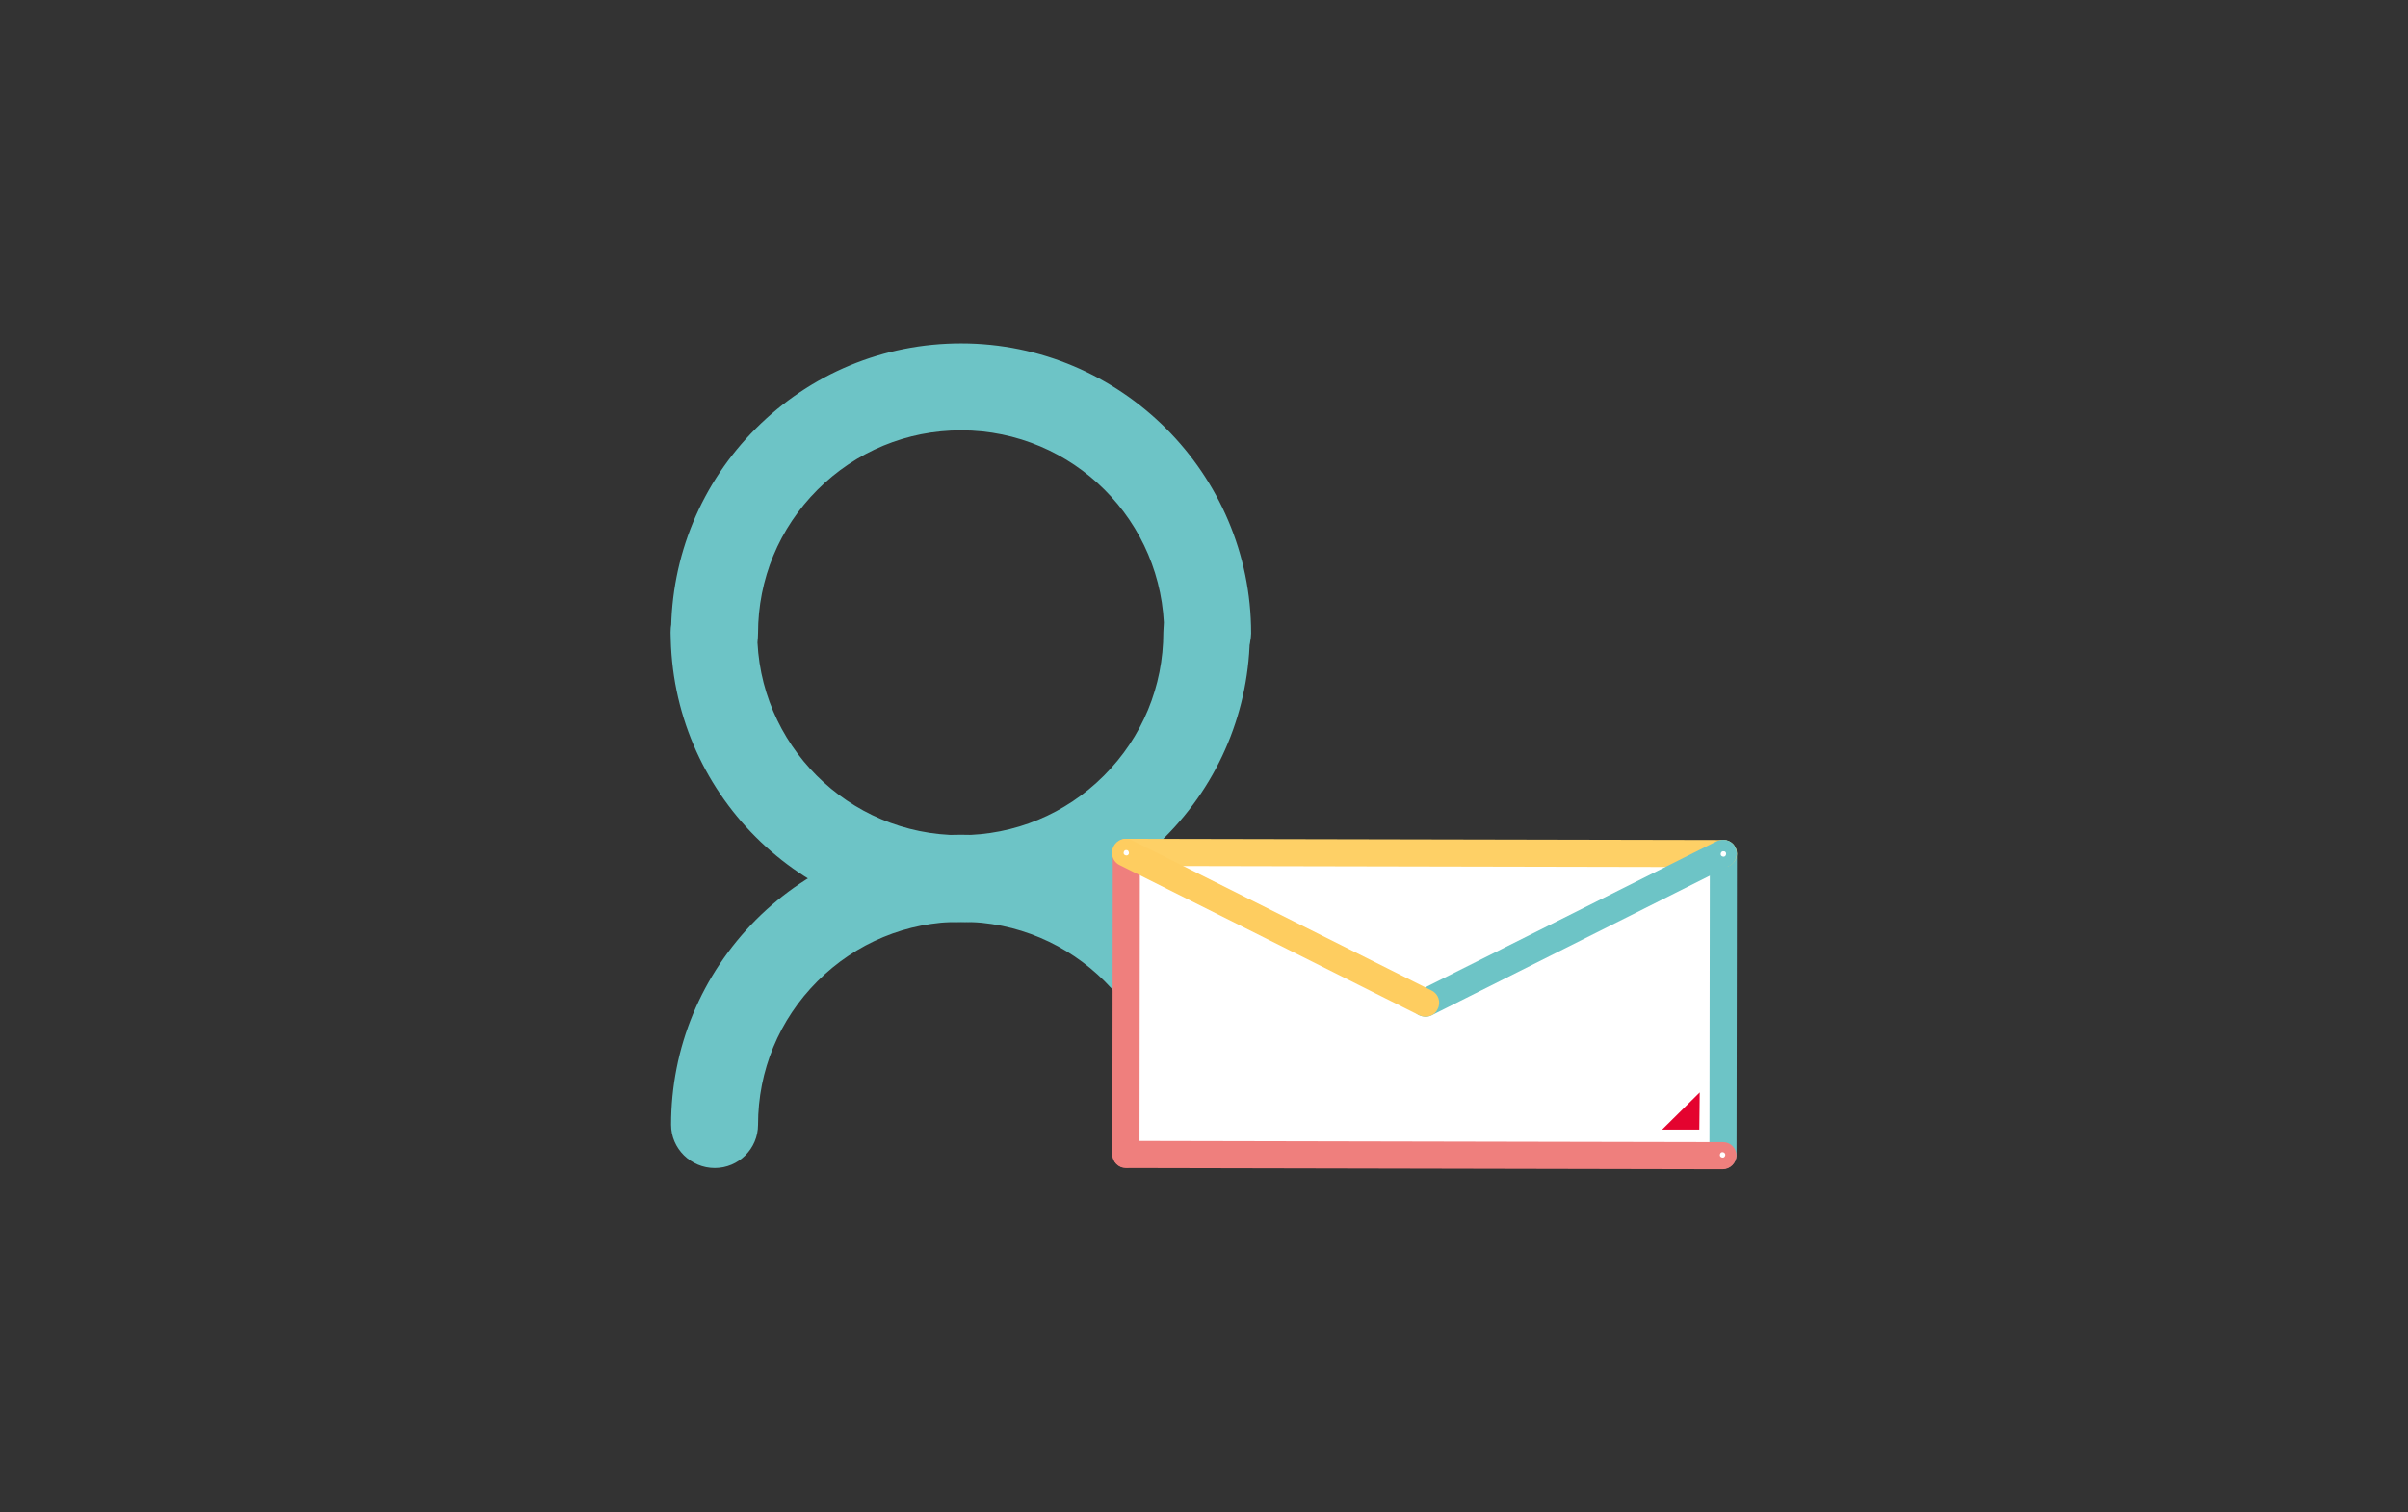
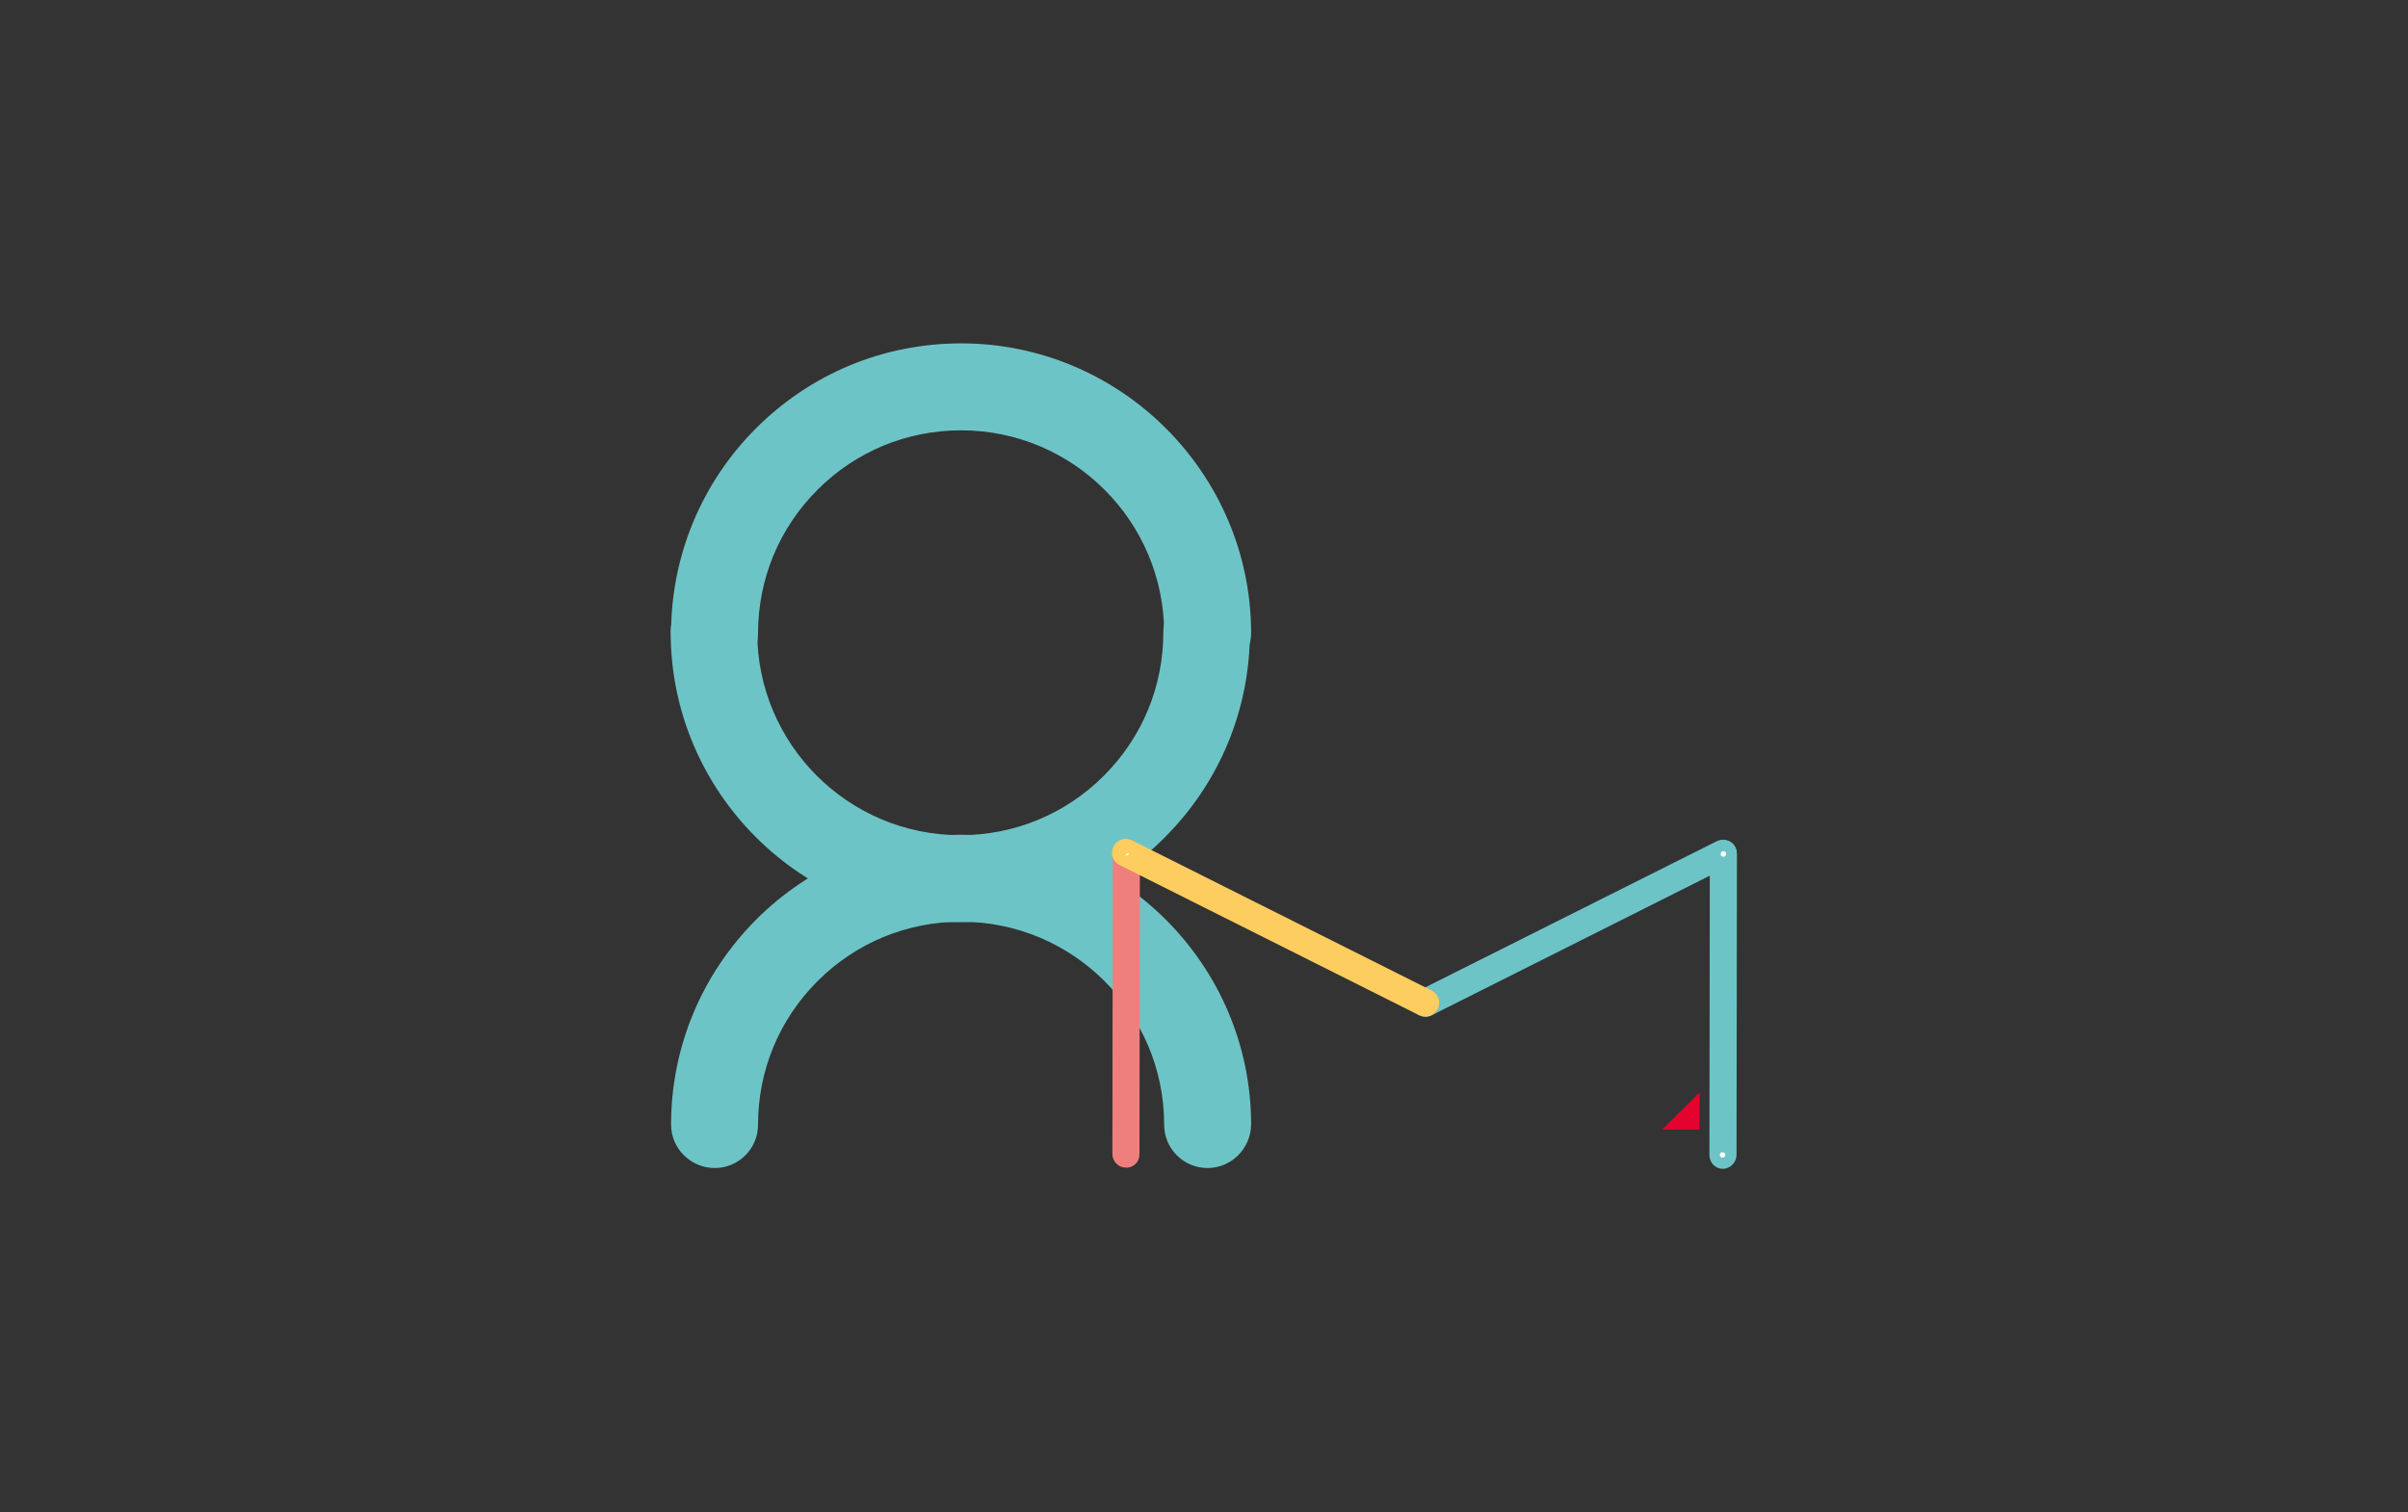
<svg xmlns="http://www.w3.org/2000/svg" version="1.1" id="Lager_1" x="0px" y="0px" width="595.3px" height="373.9px" viewBox="0 0 595.3 373.9" style="enable-background:new 0 0 595.3 373.9;" xml:space="preserve">
  <rect x="0" y="0" width="595.3" height="373.9" fill="#333333" stroke="none" />
  <style type="text/css">
	.st0{fill:#6DC4C6;}
	.st1{fill:#FFFFFF;}
	.st2{fill:#EF7F7D;}
	.st3{fill:#E4032F;}
	.st4{fill:#FED066;}
	.st5{fill:#FECD60;}
</style>
  <g>
    <path class="st0" d="M298.5,167.3c-5.9,0-10.7-4.8-10.7-10.7c0-27.7-22.5-50.2-50.2-50.2h0c-13.4,0-26,5.2-35.5,14.7   c-9.5,9.5-14.7,22.1-14.7,35.5c0,5.9-4.8,10.7-10.7,10.7c-5.9,0-10.8-4.8-10.8-10.7c0-19.1,7.5-37.2,21-50.7   c13.5-13.5,31.5-21,50.7-21h0c39.5,0,71.7,32.2,71.7,71.7C309.2,162.5,304.4,167.3,298.5,167.3" />
    <path class="st0" d="M298.5,288.8c-5.9,0-10.7-4.8-10.7-10.7c0-27.7-22.5-50.2-50.2-50.2h0c-13.4,0-26,5.2-35.5,14.7   c-9.5,9.5-14.7,22.1-14.7,35.5c0,5.9-4.8,10.7-10.7,10.7c-5.9,0-10.8-4.8-10.8-10.7c0-19.1,7.5-37.1,21-50.7   c13.5-13.5,31.5-21,50.7-21h0c39.5,0,71.7,32.2,71.7,71.7C309.2,284,304.4,288.8,298.5,288.8" />
    <path class="st0" d="M237.5,228L237.5,228c-39.5,0-71.7-32.2-71.7-71.7c0-5.9,4.8-10.7,10.7-10.7c5.9,0,10.7,4.8,10.7,10.7   c0,27.7,22.5,50.2,50.2,50.2h0c13.4,0,26-5.2,35.5-14.7c9.5-9.5,14.7-22.1,14.7-35.5c0-5.9,4.8-10.7,10.7-10.7s10.7,4.8,10.7,10.7   c0,19.1-7.5,37.2-21,50.7C274.7,220.5,256.7,228,237.5,228" />
-     <rect x="279.6" y="212.3" class="st1" width="144.8" height="73.4" />
    <g>
      <path class="st2" d="M278.3,288.7c-1.8,0-3.3-1.5-3.3-3.4l0.1-74.6c0-1.8,1.5-3.3,3.4-3.3c1.8,0,3.3,1.5,3.3,3.4l-0.1,74.6    C281.7,287.3,280.2,288.8,278.3,288.7" />
      <path class="st0" d="M425.9,289c-1.8,0-3.3-1.5-3.3-3.4l0.1-74.6c0-1.8,1.5-3.3,3.4-3.3c1.8,0,3.3,1.5,3.3,3.4l-0.1,74.6    C429.2,287.5,427.7,289,425.9,289" />
    </g>
    <polygon class="st3" points="420.1,279.3 410.9,279.3 420.2,270.1  " />
    <g>
-       <path class="st2" d="M425.9,289.1l-147.6-0.3c-1.8,0-3.3-1.5-3.3-3.4c0-1.8,1.5-3.3,3.4-3.3l147.6,0.3c1.8,0,3.3,1.5,3.3,3.4    C429.2,287.6,427.7,289.1,425.9,289.1" />
-       <path class="st4" d="M426,214.4l-147.6-0.3c-1.8,0-3.3-1.5-3.3-3.4c0-1.8,1.5-3.3,3.4-3.3l147.6,0.3c1.8,0,3.3,1.5,3.3,3.4    C429.4,212.9,427.9,214.4,426,214.4" />
      <path class="st0" d="M351.7,251.3c-1-0.2-1.9-0.8-2.4-1.8c-0.9-1.7-0.2-3.8,1.5-4.6l73.6-36.9c1.7-0.8,3.8-0.2,4.6,1.5    c0.8,1.7,0.2,3.8-1.5,4.6L354,251C353.2,251.4,352.5,251.5,351.7,251.3" />
      <path class="st5" d="M351.7,251.3c-0.3-0.1-0.6-0.2-0.9-0.3l-74-37.1c-1.7-0.8-2.4-2.9-1.5-4.6c0.8-1.7,2.9-2.4,4.6-1.5l74,37.1    c1.7,0.8,2.4,2.9,1.5,4.6C354.8,250.9,353.2,251.6,351.7,251.3" />
-       <path class="st1" d="M279.1,211c-0.1,0.4-0.4,0.6-0.8,0.5c-0.4-0.1-0.6-0.4-0.5-0.8c0.1-0.4,0.4-0.6,0.8-0.5    C278.9,210.2,279.1,210.6,279.1,211" />
+       <path class="st1" d="M279.1,211c-0.1,0.4-0.4,0.6-0.8,0.5c0.1-0.4,0.4-0.6,0.8-0.5    C278.9,210.2,279.1,210.6,279.1,211" />
      <path class="st1" d="M426.7,211.3c-0.1,0.4-0.4,0.6-0.8,0.5c-0.4-0.1-0.6-0.4-0.5-0.8c0.1-0.4,0.4-0.6,0.8-0.5    C426.6,210.5,426.8,210.9,426.7,211.3" />
      <path class="st1" d="M426.5,285.7c-0.1,0.4-0.4,0.6-0.8,0.5c-0.4-0.1-0.6-0.4-0.5-0.8c0.1-0.4,0.4-0.6,0.8-0.5    C426.4,285,426.6,285.4,426.5,285.7" />
    </g>
  </g>
</svg>